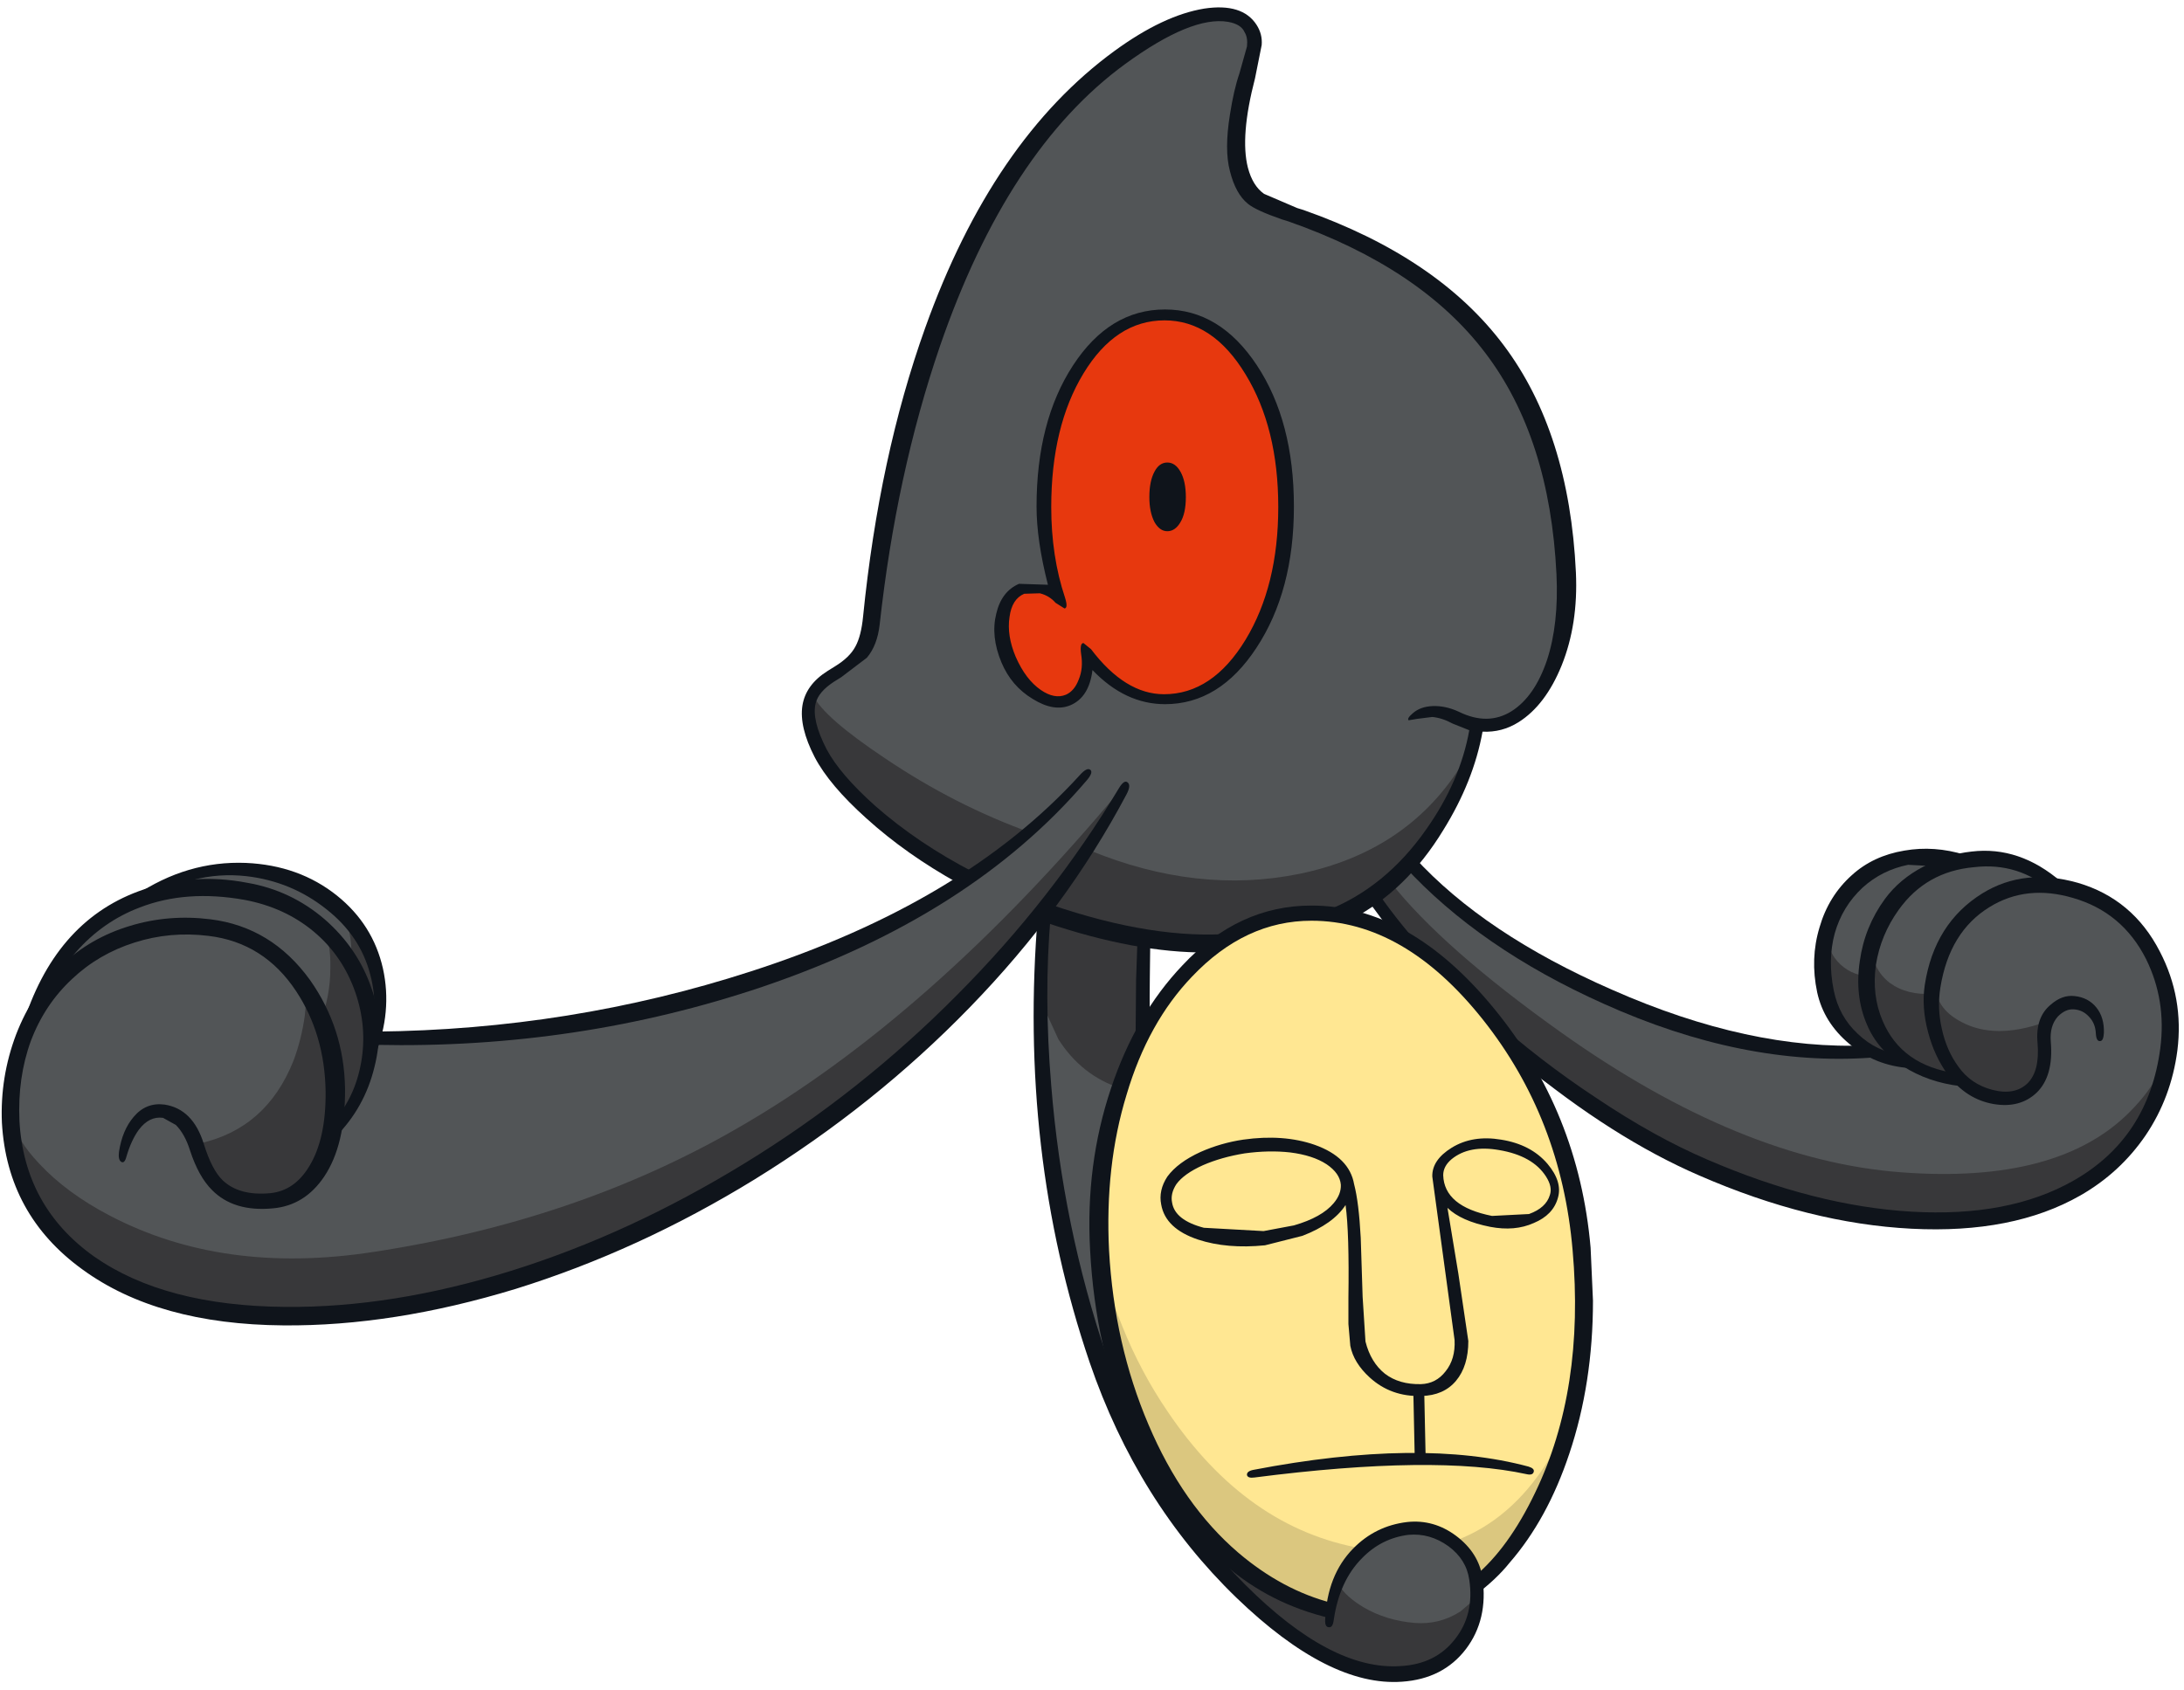
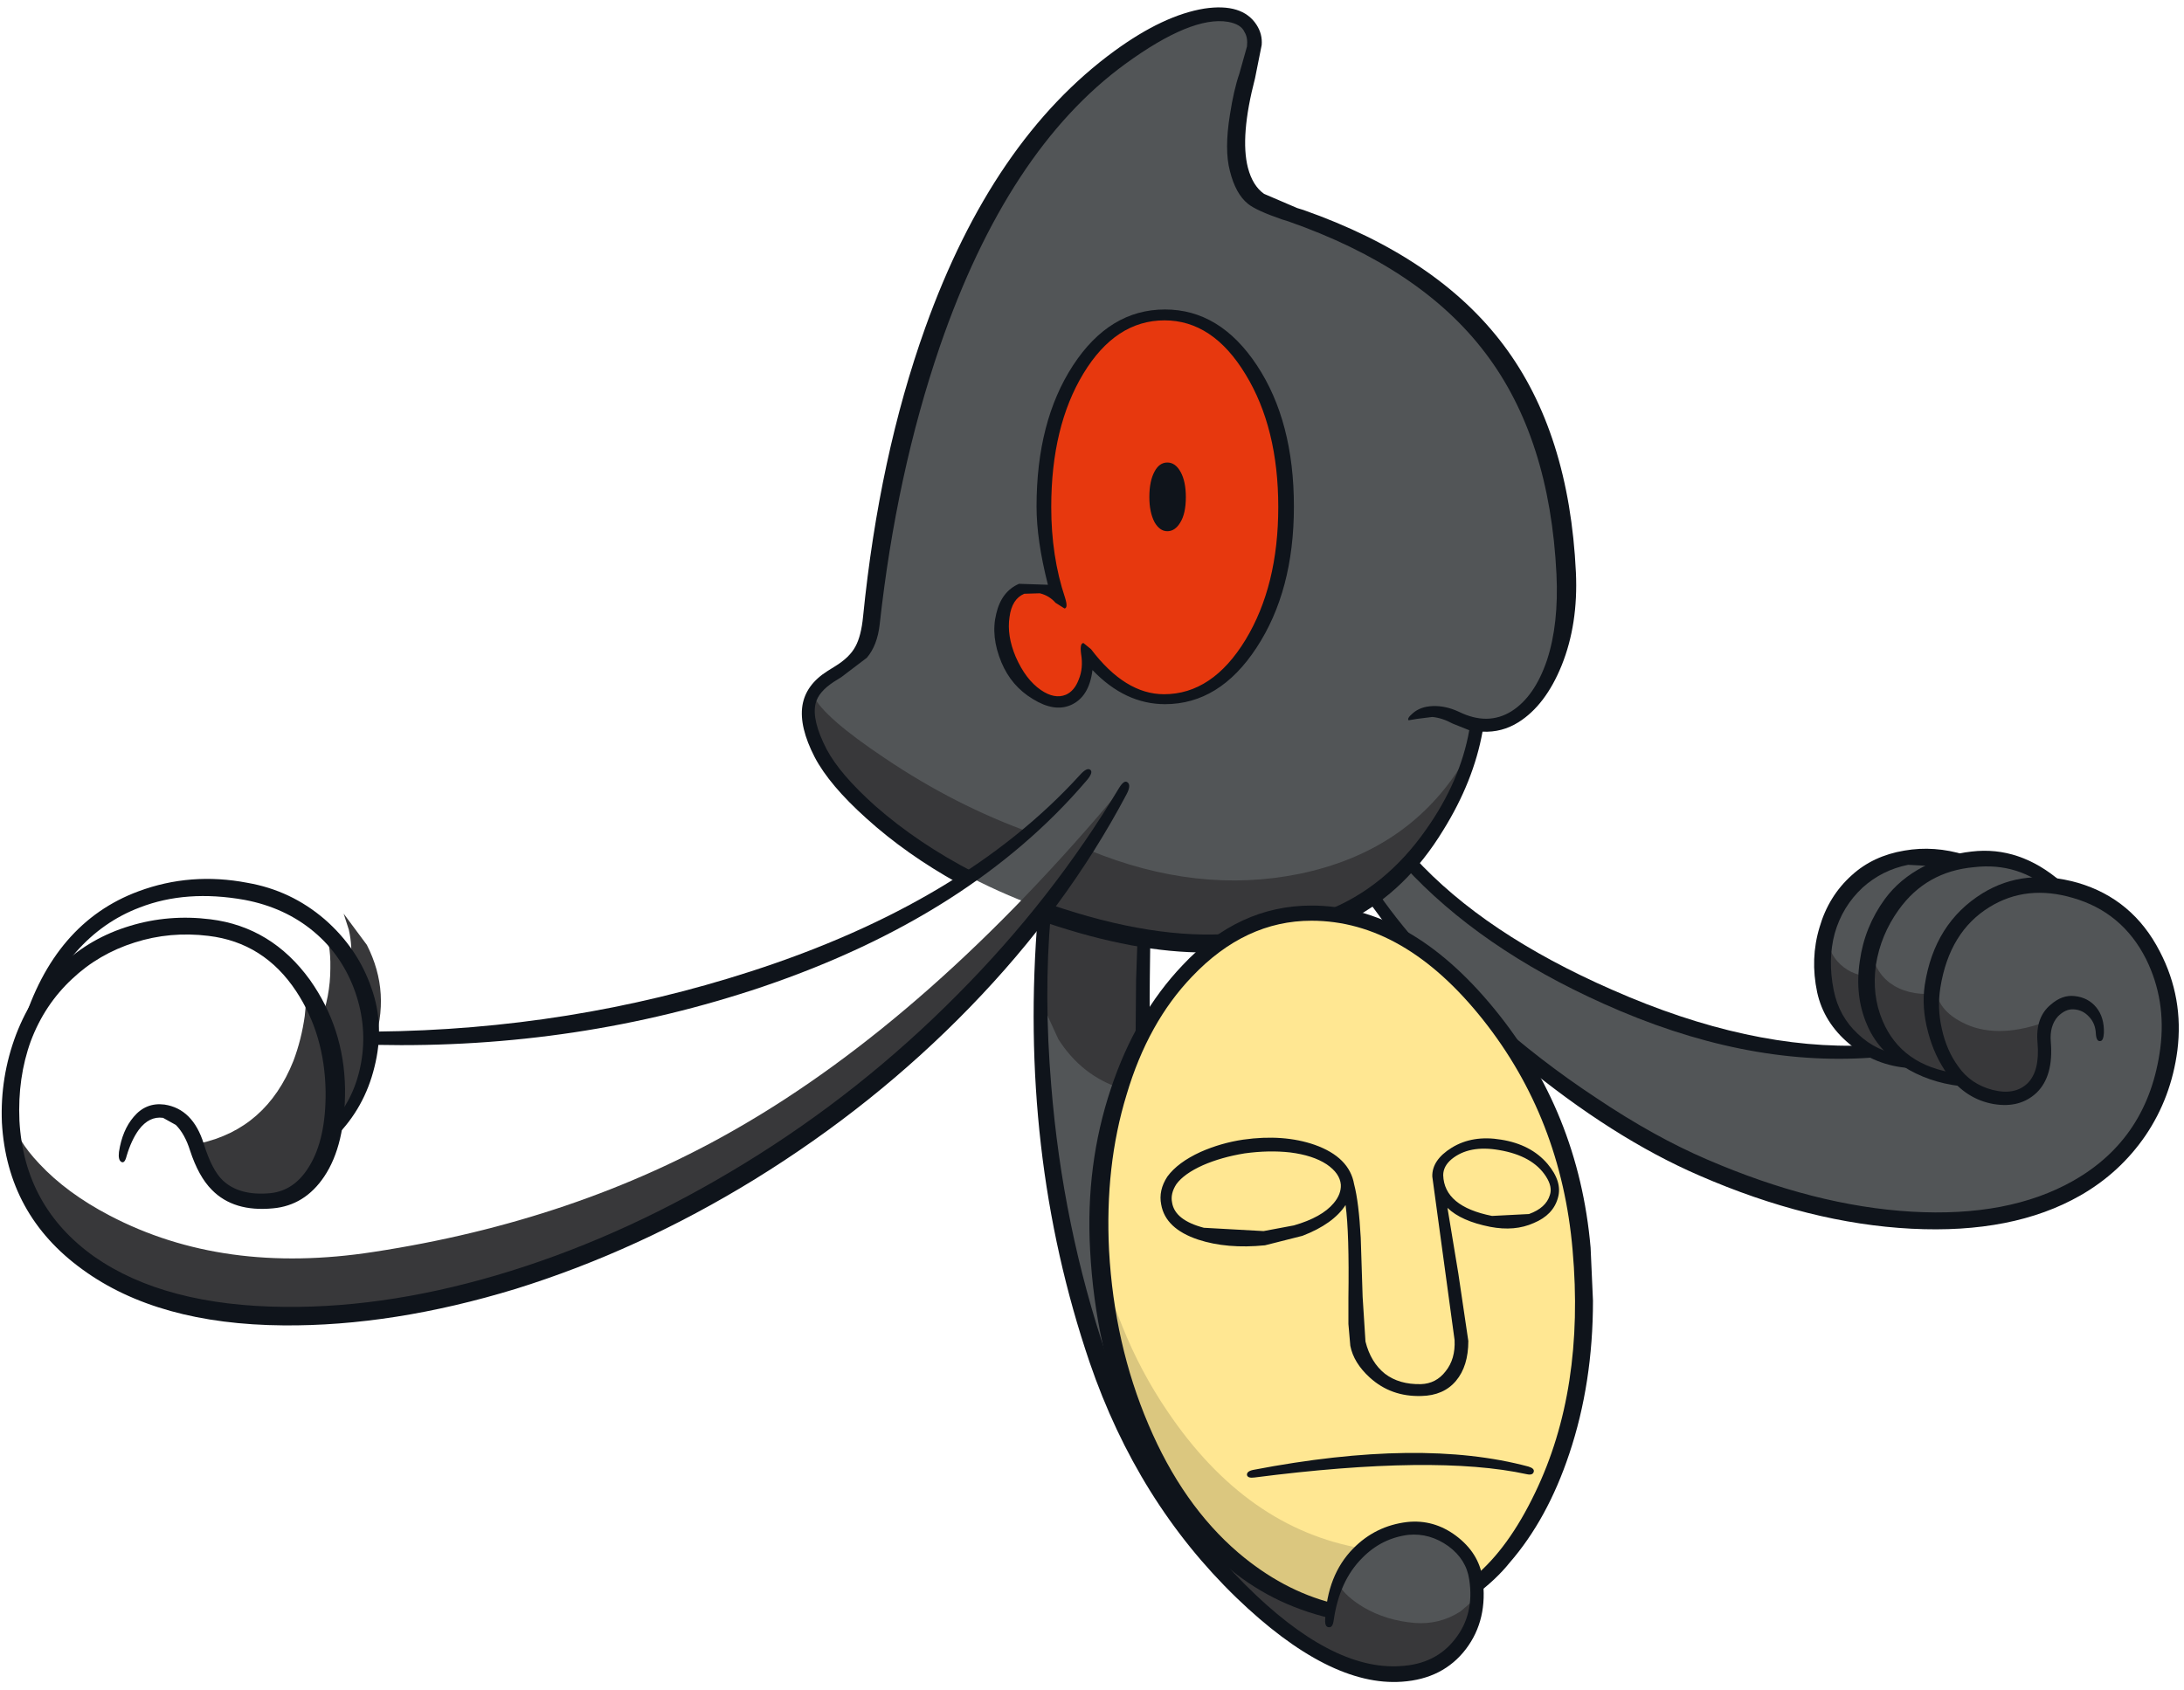
<svg xmlns="http://www.w3.org/2000/svg" version="1.1" width="230px" height="178px" viewBox="-0.2 -0.5 230.4 177.7">
  <g>
    <path fill="#525557" d="M164.65 59.8 Q165.05 67.65 162.2 72.15 159.6 76.3 155.6 75.7 154.75 81.4 151.05 86.85 146.55 93.45 139.85 96.0 133.35 98.55 126.75 98.5 119.6 98.4 110.45 95.3 101.7 92.3 94.65 87.05 88.55 82.5 86.5 78.55 84.85 75.35 85.25 73.4 85.6 71.85 87.45 70.6 L90.55 68.45 Q91.7 67.25 91.95 65.0 93.9 46.8 99.65 31.95 106.7 13.65 118.1 5.35 123.95 1.1 127.85 0.75 130.65 0.5 131.7 2.2 132.2 2.95 132.05 4.1 L131.2 7.15 Q130.65 8.95 130.25 11.3 129.65 14.95 130.2 17.1 130.8 19.4 132.05 20.25 132.8 20.8 135.9 21.9 149.95 26.85 156.9 35.9 163.95 45.1 164.65 59.8" />
-     <path fill="#525557" d="M118.25 82.65 Q104.5 106.7 78.7 122.55 53.45 138.05 29.85 137.8 17.4 137.7 9.8 132.65 1.65 127.3 1.15 117.45 0.95 112.3 2.6 108.25 4.3 102.75 7.6 99.1 10.5 95.85 14.45 94.3 19.05 91.2 24.25 91.1 29.05 91.0 33.05 93.5 37.0 95.9 38.8 99.85 40.7 104.1 39.5 108.7 60.8 108.45 80.05 102.1 102.25 94.75 114.0 81.35 L118.25 82.65" />
    <path fill="#525557" d="M206.9 90.05 L212.1 90.35 Q214.95 91.1 217.0 92.9 L218.7 93.3 Q224.05 94.85 226.7 99.9 229.1 104.45 228.4 109.9 226.65 123.45 212.45 126.9 198.35 130.35 179.65 122.2 170.25 118.15 160.3 110.1 149.9 101.65 144.1 93.0 L148.1 89.7 Q155.9 98.1 169.8 104.15 184.6 110.65 197.2 110.1 195.4 109.15 194.2 107.45 192.95 105.8 192.55 103.85 191.05 96.8 195.75 92.4 200.4 88.1 206.9 90.05" />
    <path fill="#525557" d="M120.45 97.1 L120.3 102.3 120.3 108.45 120.65 115.3 Q121.35 123.65 123.1 131.25 128.65 155.65 142.5 163.65 144.9 160.9 148.35 160.5 150.85 160.2 153.0 161.8 155.15 163.4 155.5 165.8 156.05 169.85 153.5 172.75 151.1 175.45 147.6 175.7 140.3 176.25 131.05 167.25 120.95 157.45 115.9 142.55 111.25 128.8 110.05 113.45 109.25 103.15 110.05 94.7 L120.45 97.1" />
    <path fill="#e7380e" d="M122.7 32.55 Q128.1 32.55 131.7 38.2 135.35 43.95 135.35 52.7 135.35 61.6 131.6 67.3 127.95 72.8 122.7 72.8 117.9 72.8 114.35 68.1 114.6 69.9 114.1 71.2 113.6 72.5 112.45 72.95 110.95 73.6 109.25 72.45 107.45 71.25 106.4 68.7 105.35 66.2 105.7 64.1 106.05 62.1 107.6 61.4 109.5 60.65 111.5 62.5 110.05 57.9 110.05 52.7 110.05 43.8 113.7 38.15 117.25 32.55 122.7 32.55" />
    <path fill="#ffe792" d="M166.4 131.05 Q167.4 142.85 164.2 152.65 161.2 161.75 155.5 166.35 155.5 165.0 154.7 163.6 153.1 160.75 149.3 160.45 144.7 160.1 141.95 164.5 140.6 166.75 140.15 169.0 130.2 166.45 123.55 156.0 116.9 145.55 116.1 131.15 115.3 115.8 122.1 105.5 128.55 95.65 138.15 95.65 148.05 95.65 156.5 106.05 165.15 116.65 166.4 131.05" />
    <path fill="#38383a" d="M110.15 95.35 L114.7 88.9 Q126.1 93.6 136.9 91.4 148.0 89.1 153.7 80.35 153.85 82.0 151.9 85.6 149.85 89.5 147.05 92.2 L143.6 94.75 141.35 96.1 Q137.7 94.7 132.7 96.6 L128.45 98.8 Q119.65 98.9 110.15 95.35" />
    <path fill="#38383a" d="M101.55 91.55 Q89.2 85.1 86.15 78.2 85.2 76.05 85.3 74.1 L85.6 72.6 Q86.7 74.9 93.15 79.2 100.55 84.2 108.65 87.1 L101.55 91.55" />
    <path fill="#38383a" d="M153.85 169.25 L155.55 167.8 Q155.55 172.2 151.85 174.5 147.55 177.2 140.9 174.45 134.9 171.95 130.0 166.25 L126.3 161.0 Q130.95 165.55 136.05 167.7 138.65 168.8 140.25 168.95 L140.75 167.35 141.1 166.5 Q141.75 167.65 143.65 168.8 146.05 170.2 149.05 170.45 151.65 170.65 153.85 169.25" />
-     <path fill="#38383a" d="M228.8 108.5 Q228.8 116.1 222.45 121.85 214.55 129.0 200.75 128.1 187.95 127.25 172.8 119.3 168.1 116.8 163.65 113.9 L160.2 111.5 Q157.5 106.7 153.15 102.75 L149.4 99.7 Q147.85 98.25 146.3 95.8 L145.05 93.7 146.55 92.35 Q152.0 99.25 164.5 108.15 183.5 121.65 200.4 122.9 217.0 124.15 224.55 116.45 228.35 112.6 228.8 108.5" />
    <path fill="#38383a" d="M196.95 102.25 Q196.4 104.65 198.45 108.15 L200.65 111.15 Q195.2 110.3 192.85 105.55 191.7 103.2 192.0 100.1 L192.55 97.5 Q192.5 99.35 193.65 100.65 194.9 102.05 196.95 102.25" />
    <path fill="#38383a" d="M206.5 113.05 Q203.8 112.6 202.15 111.7 200.25 110.6 198.25 108.2 196.55 106.1 196.7 102.35 L197.25 99.0 Q197.3 101.45 199.15 102.9 201.0 104.25 203.7 104.05 L203.7 107.45 Q204.2 111.25 206.5 113.05" />
    <path fill="#38383a" d="M215.4 107.1 L215.45 110.35 Q215.55 113.2 214.45 114.05 212.95 115.3 210.5 114.9 207.7 114.4 205.55 111.75 203.6 109.4 203.65 105.5 L204.0 102.85 Q203.85 105.55 206.75 107.05 210.25 108.9 215.4 107.1" />
    <path fill="#38383a" d="M73.8 125.95 Q61.3 132.65 48.45 135.8 36.15 138.8 26.1 137.9 9.8 136.45 3.9 126.75 2.05 123.75 1.45 120.25 L1.2 117.4 Q1.45 119.35 3.95 122.0 6.85 125.1 11.35 127.45 23.35 133.75 39.2 131.3 60.55 128.05 77.5 118.3 98.0 106.55 118.2 82.3 103.05 110.15 73.8 125.95" />
    <path fill="#38383a" d="M33.95 97.45 L35.75 98.7 Q37.75 100.85 38.6 105.2 39.6 110.05 37.45 114.55 36.4 116.8 35.1 118.05 35.7 114.65 34.7 110.55 L33.55 107.15 Q34.65 104.35 34.65 101.35 34.7 98.6 33.95 97.45" />
    <path fill="#38383a" d="M38.5 98.9 Q41.1 104.0 39.15 109.5 39.3 104.95 38.05 102.4 L36.8 100.7 Q37.0 99.1 36.6 97.3 L36.05 95.6 38.5 98.9" />
    <path fill="#38383a" d="M32.15 104.3 Q36.3 110.35 35.25 117.65 34.2 124.95 29.05 125.8 24.75 126.55 22.35 123.3 L20.85 119.85 Q27.9 118.3 30.75 111.15 31.6 108.9 31.95 106.4 L32.15 104.3" />
-     <path fill="#dbc77f" d="M163.05 153.45 Q165.0 150.4 165.75 147.75 164.7 154.65 160.2 161.2 157.95 164.45 155.9 166.35 155.9 165.05 154.65 163.25 L153.4 161.75 Q159.2 159.55 163.05 153.45" />
    <path fill="#dbc77f" d="M118.2 139.15 Q120.1 143.9 122.95 148.1 131.3 160.5 143.55 162.6 L142.15 164.15 Q140.65 166.25 140.25 168.95 126.15 164.65 119.95 148.9 118.0 143.95 117.1 138.45 L116.6 134.25 Q116.85 135.85 118.2 139.15" />
    <path fill="#38383a" d="M110.15 95.35 Q112.75 96.75 116.95 97.6 L120.65 98.2 120.4 108.1 Q120.2 109.35 118.05 114.05 113.9 112.7 111.45 108.85 L109.8 105.25 110.15 95.35" />
    <path fill="#0f141b" d="M131.2 38.7 Q127.75 33.0 122.65 33.0 117.5 33.0 114.1 38.6 110.7 44.2 110.7 52.7 110.7 57.9 112.15 62.25 112.5 63.35 112.1 63.4 L111.15 62.8 Q110.5 62.05 109.5 61.8 L107.85 61.85 Q106.55 62.4 106.3 64.3 106.0 66.25 106.95 68.5 108.0 70.9 109.6 72.0 111.05 73.0 112.25 72.5 113.15 72.1 113.6 70.9 114.1 69.7 113.85 68.2 113.7 67.05 114.1 67.05 L114.9 67.7 Q118.5 72.45 122.6 72.45 127.7 72.45 131.2 66.7 134.65 61.0 134.65 52.7 134.65 44.35 131.2 38.7 M122.7 31.85 Q128.5 31.85 132.4 37.75 136.3 43.65 136.3 52.65 136.3 61.55 132.35 67.55 128.45 73.5 122.7 73.5 118.5 73.5 115.05 69.9 114.7 72.75 112.75 73.6 111.0 74.35 108.75 72.95 106.5 71.6 105.45 69.1 104.3 66.35 104.9 63.95 105.45 61.6 107.3 60.8 L110.35 60.9 Q109.15 56.2 109.15 52.65 109.15 43.65 113.0 37.75 116.85 31.85 122.7 31.85" />
    <path fill="#0f141b" d="M124.35 49.0 Q124.9 50.0 124.9 51.65 124.9 53.4 124.3 54.35 123.75 55.25 122.95 55.25 122.15 55.25 121.6 54.3 121.05 53.25 121.05 51.65 121.05 49.95 121.6 48.95 122.1 48.0 122.95 48.0 123.8 48.0 124.35 49.0" />
    <path fill="#0f141b" d="M108.9 96.1 L110.65 94.65 Q121.6 98.4 129.9 97.7 L127.1 99.7 Q119.6 99.75 110.15 96.55 L108.9 96.1 M166.05 59.6 Q166.3 65.05 164.55 69.4 162.85 73.6 160.0 75.4 158.25 76.5 156.2 76.4 155.25 81.65 152.05 86.8 148.15 93.2 142.35 96.2 L139.05 95.6 139.6 95.35 Q145.95 92.9 150.3 86.65 153.85 81.6 154.8 76.25 L153.05 75.55 Q151.95 74.95 150.9 74.85 L149.3 75.05 148.4 75.2 Q148.2 75.0 148.85 74.45 149.65 73.75 150.95 73.7 152.3 73.65 153.7 74.3 156.75 75.8 159.25 74.25 161.7 72.7 163.0 68.85 164.25 65.05 164.0 59.8 163.3 45.4 156.5 36.45 149.7 27.45 135.7 22.55 L135.05 22.35 Q132.3 21.4 131.45 20.7 130.15 19.65 129.55 17.25 128.95 15.0 129.55 11.3 129.95 8.7 130.55 6.95 L131.35 4.1 Q131.45 3.15 131.1 2.6 130.75 1.75 129.35 1.5 125.5 0.85 118.5 5.95 106.1 15.0 98.95 35.75 94.35 49.2 92.6 65.1 92.35 67.3 91.25 68.6 L88.55 70.65 87.75 71.15 Q86.15 72.2 85.85 73.4 85.4 75.15 87.0 78.25 88.4 80.9 92.15 84.25 96.65 88.2 102.55 91.25 L100.9 92.4 Q95.4 89.35 91.2 85.55 87.3 82.05 85.75 79.1 84.1 75.9 84.45 73.65 84.8 71.45 87.1 70.0 L87.9 69.5 Q89.45 68.55 90.05 67.4 90.65 66.3 90.85 64.25 92.55 47.35 97.4 33.8 104.5 13.95 117.4 4.55 122.55 0.8 126.85 0.1 130.85 -0.5 132.35 1.8 133.0 2.8 132.9 3.95 L132.2 7.45 Q130.6 13.6 131.45 16.9 131.95 18.8 133.15 19.65 L136.65 21.15 137.3 21.35 Q151.5 26.35 158.45 35.65 165.35 44.85 166.05 59.6" />
    <path fill="#0f141b" d="M169.9 103.65 Q184.4 110.05 196.8 109.5 197.1 109.45 197.3 110.15 197.5 110.8 197.2 110.8 183.7 111.75 168.95 105.1 155.9 99.25 147.95 90.6 147.75 90.4 148.3 89.9 148.8 89.45 149.0 89.65 156.4 97.75 169.9 103.65" />
    <path fill="#0f141b" d="M146.9 98.0 L144.1 94.2 Q143.9 94.0 144.5 93.6 145.05 93.2 145.2 93.45 147.6 96.9 150.8 100.35 L146.9 98.0" />
    <path fill="#0f141b" d="M218.5 93.95 Q213.6 92.5 209.7 94.9 205.45 97.5 204.5 103.4 204.15 105.55 204.65 107.75 205.15 110.05 206.4 111.75 207.7 113.6 210.0 114.2 212.35 114.8 213.7 113.5 215.0 112.2 214.75 109.25 214.5 106.55 216.15 105.2 217.35 104.15 218.65 104.3 220.1 104.45 220.95 105.5 221.8 106.55 221.75 108.2 221.7 109.05 221.35 109.05 220.95 109.1 220.9 108.25 220.85 107.15 220.15 106.45 219.5 105.75 218.55 105.7 217.7 105.65 216.9 106.45 216.0 107.45 216.15 109.15 216.45 112.75 214.65 114.5 212.9 116.15 210.15 115.7 207.2 115.2 205.25 112.55 203.85 110.6 203.2 108.1 202.5 105.5 202.85 103.15 203.85 96.6 208.95 93.45 213.35 90.75 219.0 92.35 224.8 94.05 227.65 99.6 230.2 104.5 229.5 110.05 228.85 115.0 226.15 119.0 223.45 122.95 219.25 125.35 212.15 129.4 201.45 128.85 190.7 128.3 179.1 123.25 169.95 119.3 160.2 111.25 L156.8 106.25 Q162.2 111.1 168.2 115.05 174.3 119.15 179.9 121.55 191.25 126.45 201.45 127.05 211.7 127.65 218.5 123.8 226.45 119.3 227.7 109.8 228.35 104.75 226.2 100.4 223.7 95.45 218.5 93.95" />
    <path fill="#0f141b" d="M117.85 82.35 Q118.4 81.45 118.75 81.75 119.15 82.05 118.65 83.0 112.3 95.0 102.1 105.5 92.05 115.85 79.4 123.65 67.2 131.15 54.2 135.2 41.25 139.15 29.7 139.05 16.45 138.95 8.5 133.15 0.55 127.4 0.0 117.65 -0.2 112.85 1.5 108.35 3.2 103.95 6.35 101.0 9.35 98.15 13.5 96.9 17.6 95.65 22.0 96.2 28.45 97.0 32.5 102.6 36.1 107.7 36.2 114.05 36.25 120.0 34.0 123.35 31.95 126.4 28.6 126.7 24.45 127.1 22.15 124.75 20.75 123.35 19.85 120.6 19.3 118.85 18.35 117.9 L17.0 117.15 Q15.55 116.95 14.45 118.4 13.65 119.5 13.15 121.2 12.95 122.0 12.6 121.8 12.25 121.6 12.35 120.75 12.7 118.45 13.9 117.05 15.2 115.5 17.15 115.75 20.15 116.2 21.3 119.9 22.15 122.65 23.3 123.75 25.05 125.4 28.3 125.1 30.85 124.85 32.4 122.3 34.2 119.4 34.15 114.35 34.05 108.35 31.05 103.8 27.65 98.65 21.8 97.95 17.75 97.45 14.0 98.65 10.2 99.85 7.4 102.5 4.5 105.2 3.05 109.05 1.65 112.9 1.85 117.45 2.35 126.55 9.75 131.8 17.2 137.0 29.9 137.1 41.2 137.2 53.7 133.3 66.2 129.4 78.35 121.95 90.6 114.45 100.8 104.15 110.8 94.1 117.85 82.35" />
    <path fill="#0f141b" d="M113.7 81.0 Q114.5 80.1 114.85 80.45 115.15 80.75 114.35 81.65 102.2 95.85 80.3 103.3 60.75 109.9 39.45 109.45 39.15 109.45 39.15 108.75 39.15 108.05 39.4 108.05 60.0 107.85 79.0 101.7 101.45 94.45 113.7 81.0" />
    <path fill="#0f141b" d="M14.4 93.25 Q19.9 91.2 25.9 92.35 30.5 93.15 34.05 96.2 37.55 99.25 39.0 103.5 40.4 107.45 39.3 111.8 38.25 116.1 35.2 119.15 35.0 119.35 34.85 118.6 34.7 117.9 34.9 117.65 37.25 115.0 37.9 111.3 38.55 107.6 37.3 103.95 35.95 100.05 32.9 97.5 29.85 94.95 25.6 94.15 19.45 93.05 14.55 94.95 6.75 97.9 3.15 107.95 L2.6 108.0 Q2.05 107.75 2.15 107.5 5.5 96.55 14.4 93.25" />
-     <path fill="#0f141b" d="M14.05 93.7 Q19.55 90.0 25.75 90.25 31.35 90.5 35.35 93.7 39.15 96.75 40.2 101.4 41.2 105.95 39.35 110.6 L38.7 110.65 Q38.2 110.4 38.3 110.15 39.95 106.05 38.85 102.0 37.8 97.95 34.25 95.15 30.55 92.2 25.8 91.65 20.0 91.0 14.8 94.55 14.55 94.75 14.2 94.3 13.8 93.9 14.05 93.7" />
    <path fill="#0f141b" d="M207.8 89.05 Q212.85 88.45 217.25 92.25 217.5 92.45 217.05 92.95 216.6 93.5 216.35 93.3 212.75 90.15 208.05 90.7 203.0 91.15 200.1 95.2 198.2 97.85 197.7 101.0 197.25 104.2 198.4 106.9 200.4 111.65 206.2 112.45 L206.7 113.15 Q206.9 113.85 206.6 113.8 203.2 113.4 200.55 111.7 197.85 109.95 196.75 107.3 195.45 104.3 196.0 100.6 196.5 97.0 198.65 94.05 200.2 91.95 202.7 90.65 205.05 89.35 207.8 89.05" />
-     <path fill="#0f141b" d="M195.15 91.55 Q197.4 89.5 200.7 88.95 203.85 88.4 207.1 89.4 207.35 89.5 207.15 90.15 206.95 90.85 206.7 90.75 L201.1 90.45 Q198.35 91.0 196.3 92.85 194.15 94.85 193.35 97.7 192.6 100.5 193.25 103.7 193.8 106.45 195.8 108.3 197.8 110.2 200.45 110.5 L201.15 111.2 Q201.55 111.9 201.25 111.9 197.6 111.65 194.9 109.35 192.2 107.1 191.5 103.9 190.75 100.35 191.75 97.05 192.7 93.75 195.15 91.55" />
+     <path fill="#0f141b" d="M195.15 91.55 Q197.4 89.5 200.7 88.95 203.85 88.4 207.1 89.4 207.35 89.5 207.15 90.15 206.95 90.85 206.7 90.75 L201.1 90.45 Q198.35 91.0 196.3 92.85 194.15 94.85 193.35 97.7 192.6 100.5 193.25 103.7 193.8 106.45 195.8 108.3 197.8 110.2 200.45 110.5 Q201.55 111.9 201.25 111.9 197.6 111.65 194.9 109.35 192.2 107.1 191.5 103.9 190.75 100.35 191.75 97.05 192.7 93.75 195.15 91.55" />
    <path fill="#0f141b" d="M109.3 95.6 Q109.35 95.3 110.0 95.35 110.7 95.4 110.65 95.7 109.9 104.2 110.7 113.75 111.9 128.6 116.55 142.3 121.45 156.7 131.15 166.4 140.25 175.5 147.55 175.0 151.25 174.8 153.3 172.15 155.35 169.55 154.8 165.9 154.5 163.75 152.6 162.35 150.65 160.95 148.4 161.15 145.55 161.5 143.5 163.6 141.1 166.0 140.5 170.15 140.4 170.95 140.0 170.9 139.55 170.9 139.6 170.1 139.8 165.4 142.55 162.6 144.9 160.2 148.25 159.8 151.05 159.5 153.4 161.25 155.8 163.05 156.2 165.7 156.8 170.1 154.45 173.2 152.05 176.35 147.7 176.65 140.0 177.2 130.25 167.8 119.8 157.7 114.75 142.95 107.2 120.75 109.3 95.6" />
    <path fill="#0f141b" d="M119.8 98.3 Q119.8 98.0 120.5 98.0 121.15 98.0 121.15 98.3 L121.1 102.4 Q121.05 106.75 121.15 107.95 121.15 108.25 120.4 108.5 119.65 108.75 119.6 108.5 L119.65 102.65 119.8 98.3" />
    <path fill="#0f141b" d="M167.6 130.85 L167.85 136.45 Q167.85 145.15 165.35 152.6 163.05 159.5 159.05 164.1 157.65 165.85 155.45 167.5 L155.35 165.55 Q158.95 162.55 161.75 156.7 167.0 145.8 165.7 131.1 164.5 117.2 156.25 106.8 147.95 96.35 138.15 96.35 131.15 96.35 125.55 102.25 120.9 107.1 118.65 114.7 116.35 122.2 116.8 131.15 117.35 141.05 120.95 149.5 124.55 158.0 130.45 163.05 135.1 167.0 140.35 168.35 L140.15 169.95 Q133.75 168.45 128.95 164.25 122.75 158.95 119.05 150.2 115.35 141.5 114.8 131.1 114.3 122.1 117.0 114.05 119.6 106.25 124.55 101.05 130.45 94.75 138.15 94.75 148.5 94.75 157.4 105.6 166.35 116.5 167.6 130.85" />
    <path fill="#0f141b" d="M132.0 154.3 Q149.7 150.9 161.05 153.95 161.7 154.15 161.6 154.5 161.5 154.9 160.85 154.75 151.2 152.65 132.15 155.1 131.45 155.2 131.35 154.85 131.3 154.45 132.0 154.3" />
-     <path fill="#0f141b" d="M148.9 146.1 Q148.9 145.85 149.5 145.85 150.05 145.85 150.05 146.1 L150.2 153.15 149.05 153.2 148.9 146.1" />
    <path fill="#0f141b" d="M131.1 120.9 Q128.65 121.3 126.7 122.15 124.7 123.05 123.9 124.15 123.25 125.15 123.45 126.1 123.75 127.95 126.8 128.75 L133.1 129.1 136.3 128.5 Q139.25 127.65 140.5 126.15 141.3 125.2 141.25 124.2 141.15 123.0 139.75 122.05 138.3 121.1 135.9 120.8 133.65 120.55 131.1 120.9 M163.3 125.3 Q163.6 124.45 162.9 123.35 161.5 121.15 157.95 120.55 154.8 120.0 152.95 121.5 152.05 122.25 152.05 123.2 152.15 126.5 157.2 127.5 L161.1 127.3 Q162.9 126.65 163.3 125.3 M163.05 122.0 Q164.65 123.9 164.15 125.6 163.65 127.4 161.6 128.25 159.6 129.15 157.0 128.65 153.95 128.05 152.5 126.65 L153.65 133.6 154.7 140.7 Q154.7 143.35 153.4 144.9 152.1 146.45 149.75 146.5 146.55 146.6 144.3 144.55 142.6 143.0 142.25 141.2 L142.05 138.9 142.05 136.15 Q142.15 129.3 141.75 126.35 140.45 128.35 137.2 129.6 L133.25 130.6 Q129.25 131.0 126.2 130.0 122.75 128.85 122.3 126.3 122.0 124.8 122.95 123.35 124.05 121.85 126.45 120.75 128.6 119.8 130.95 119.45 135.2 118.85 138.5 120.0 142.15 121.3 142.65 124.15 143.15 126.05 143.35 129.8 L143.55 136.05 143.85 140.75 Q144.4 142.95 145.9 144.15 147.4 145.3 149.7 145.25 151.3 145.2 152.3 143.9 153.35 142.6 153.25 140.6 L150.9 123.35 Q150.85 121.6 152.95 120.3 155.15 118.95 158.15 119.45 161.3 119.95 163.05 122.0" />
  </g>
</svg>